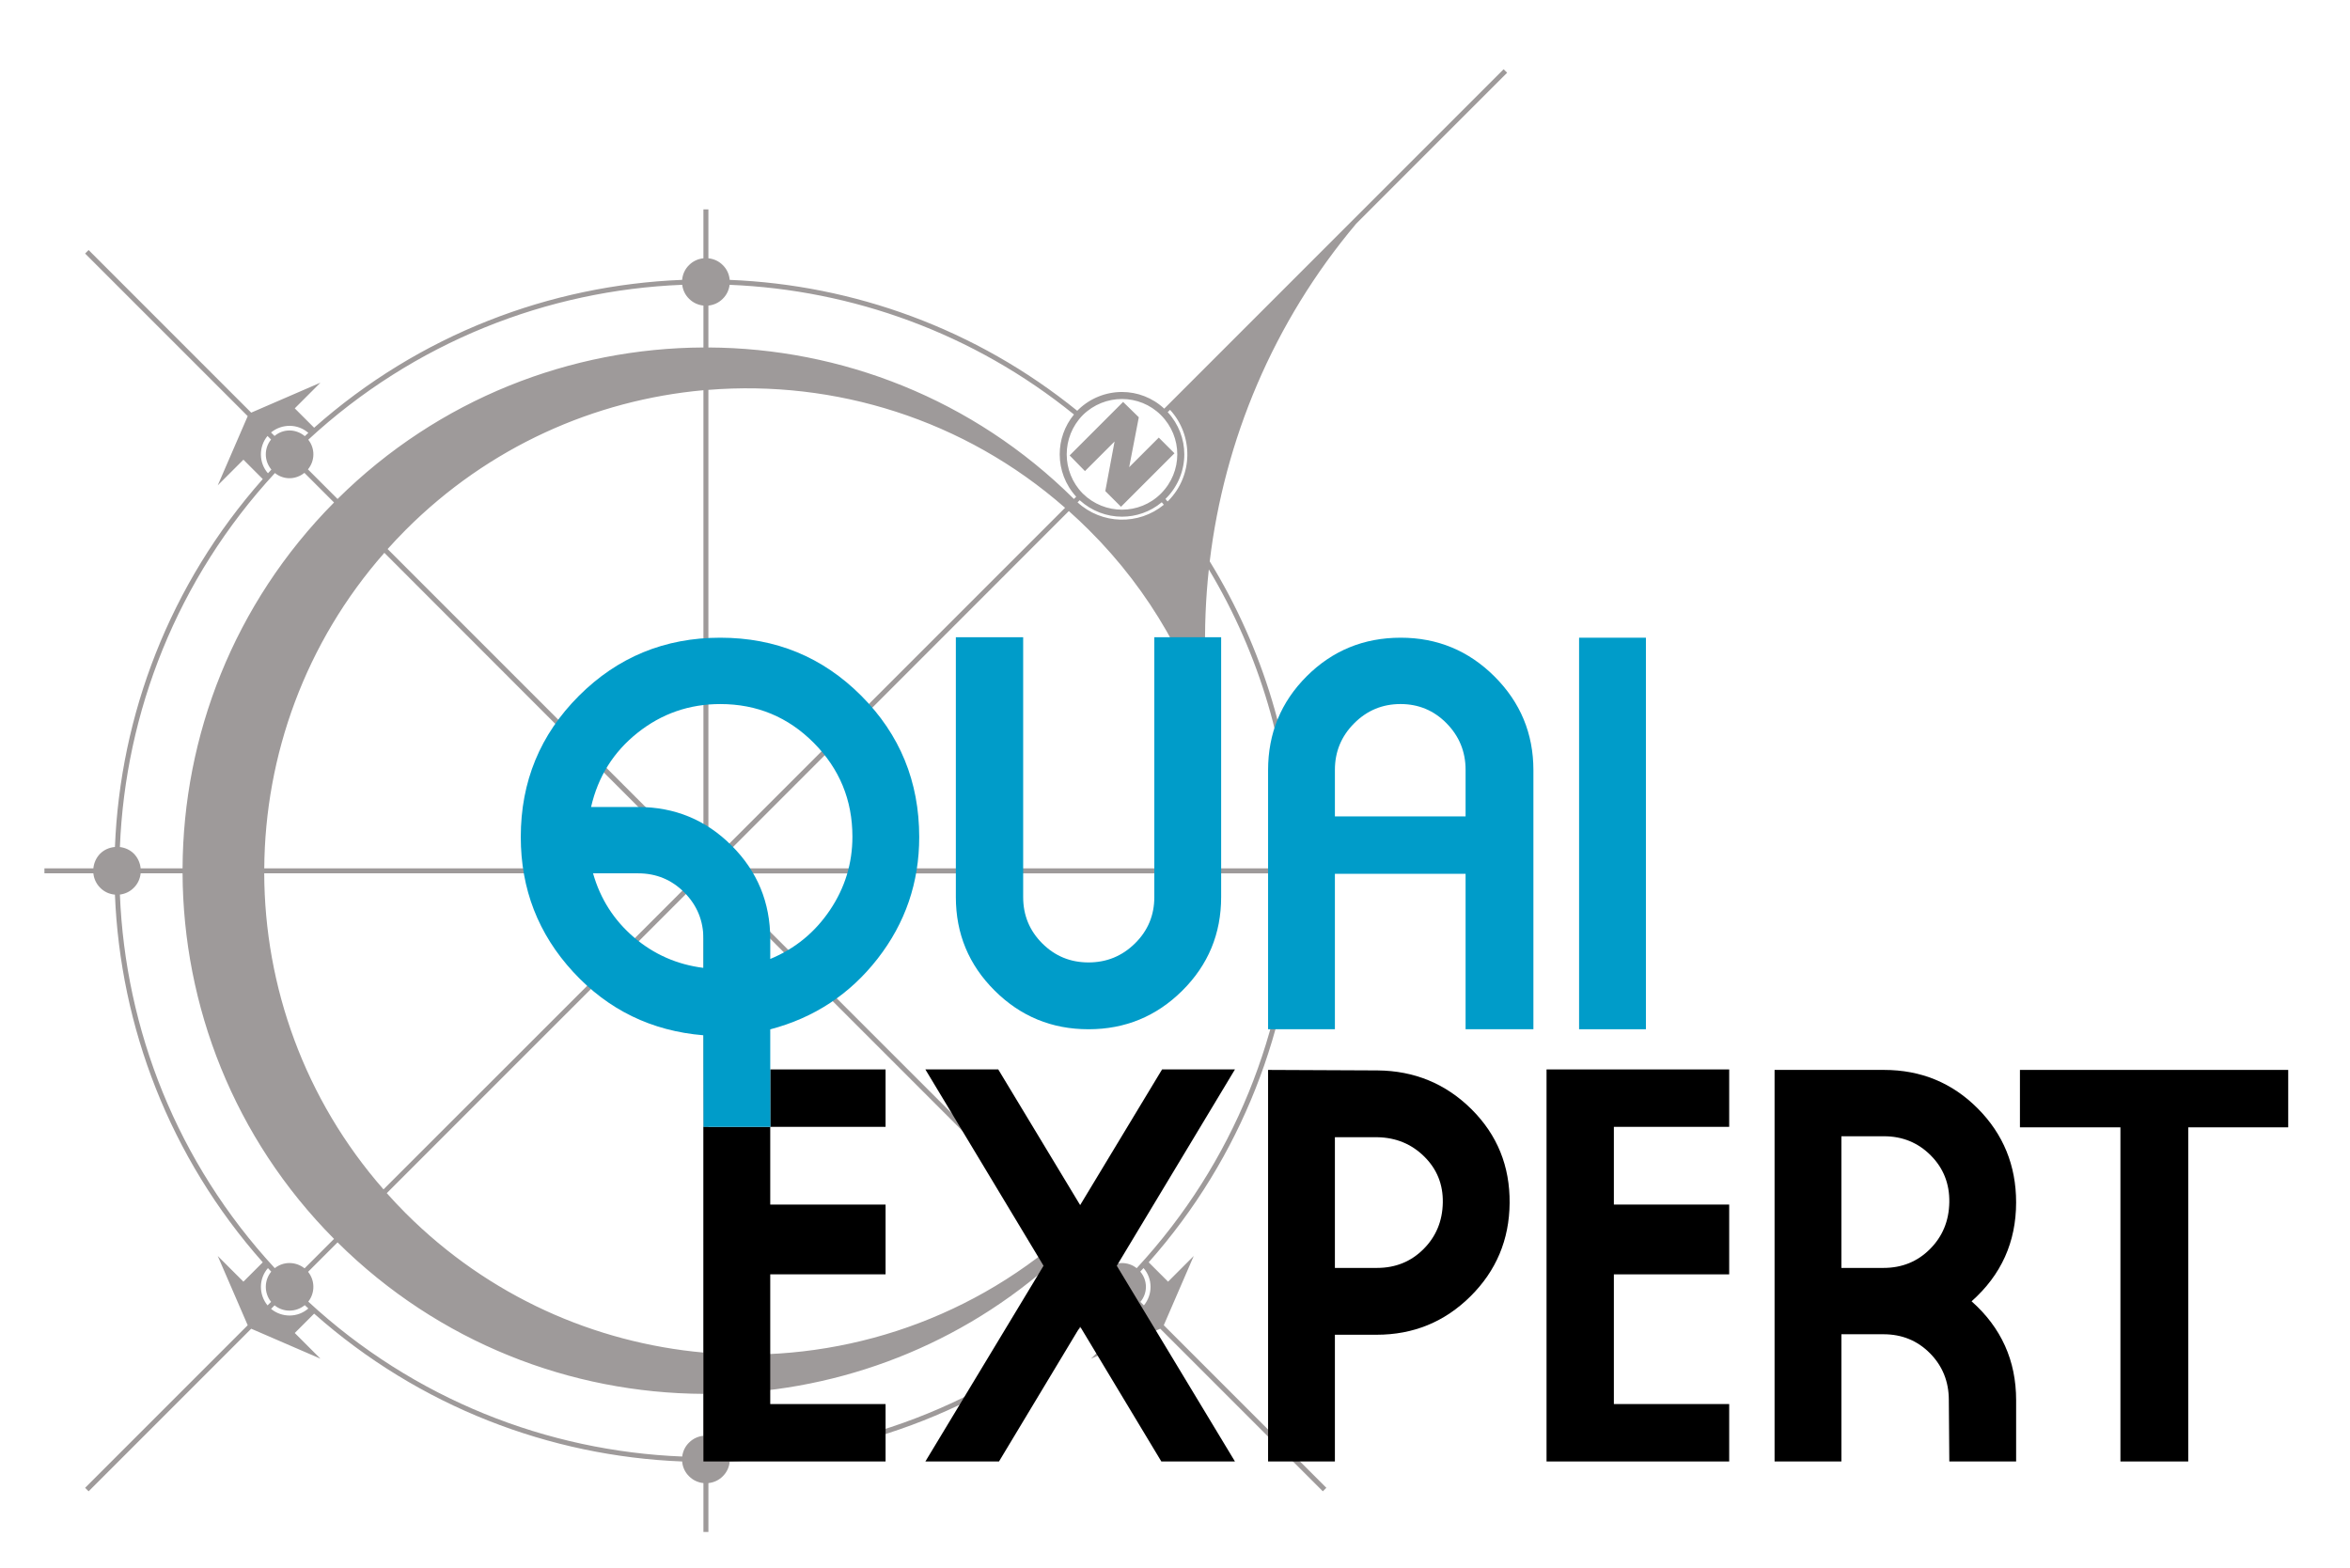
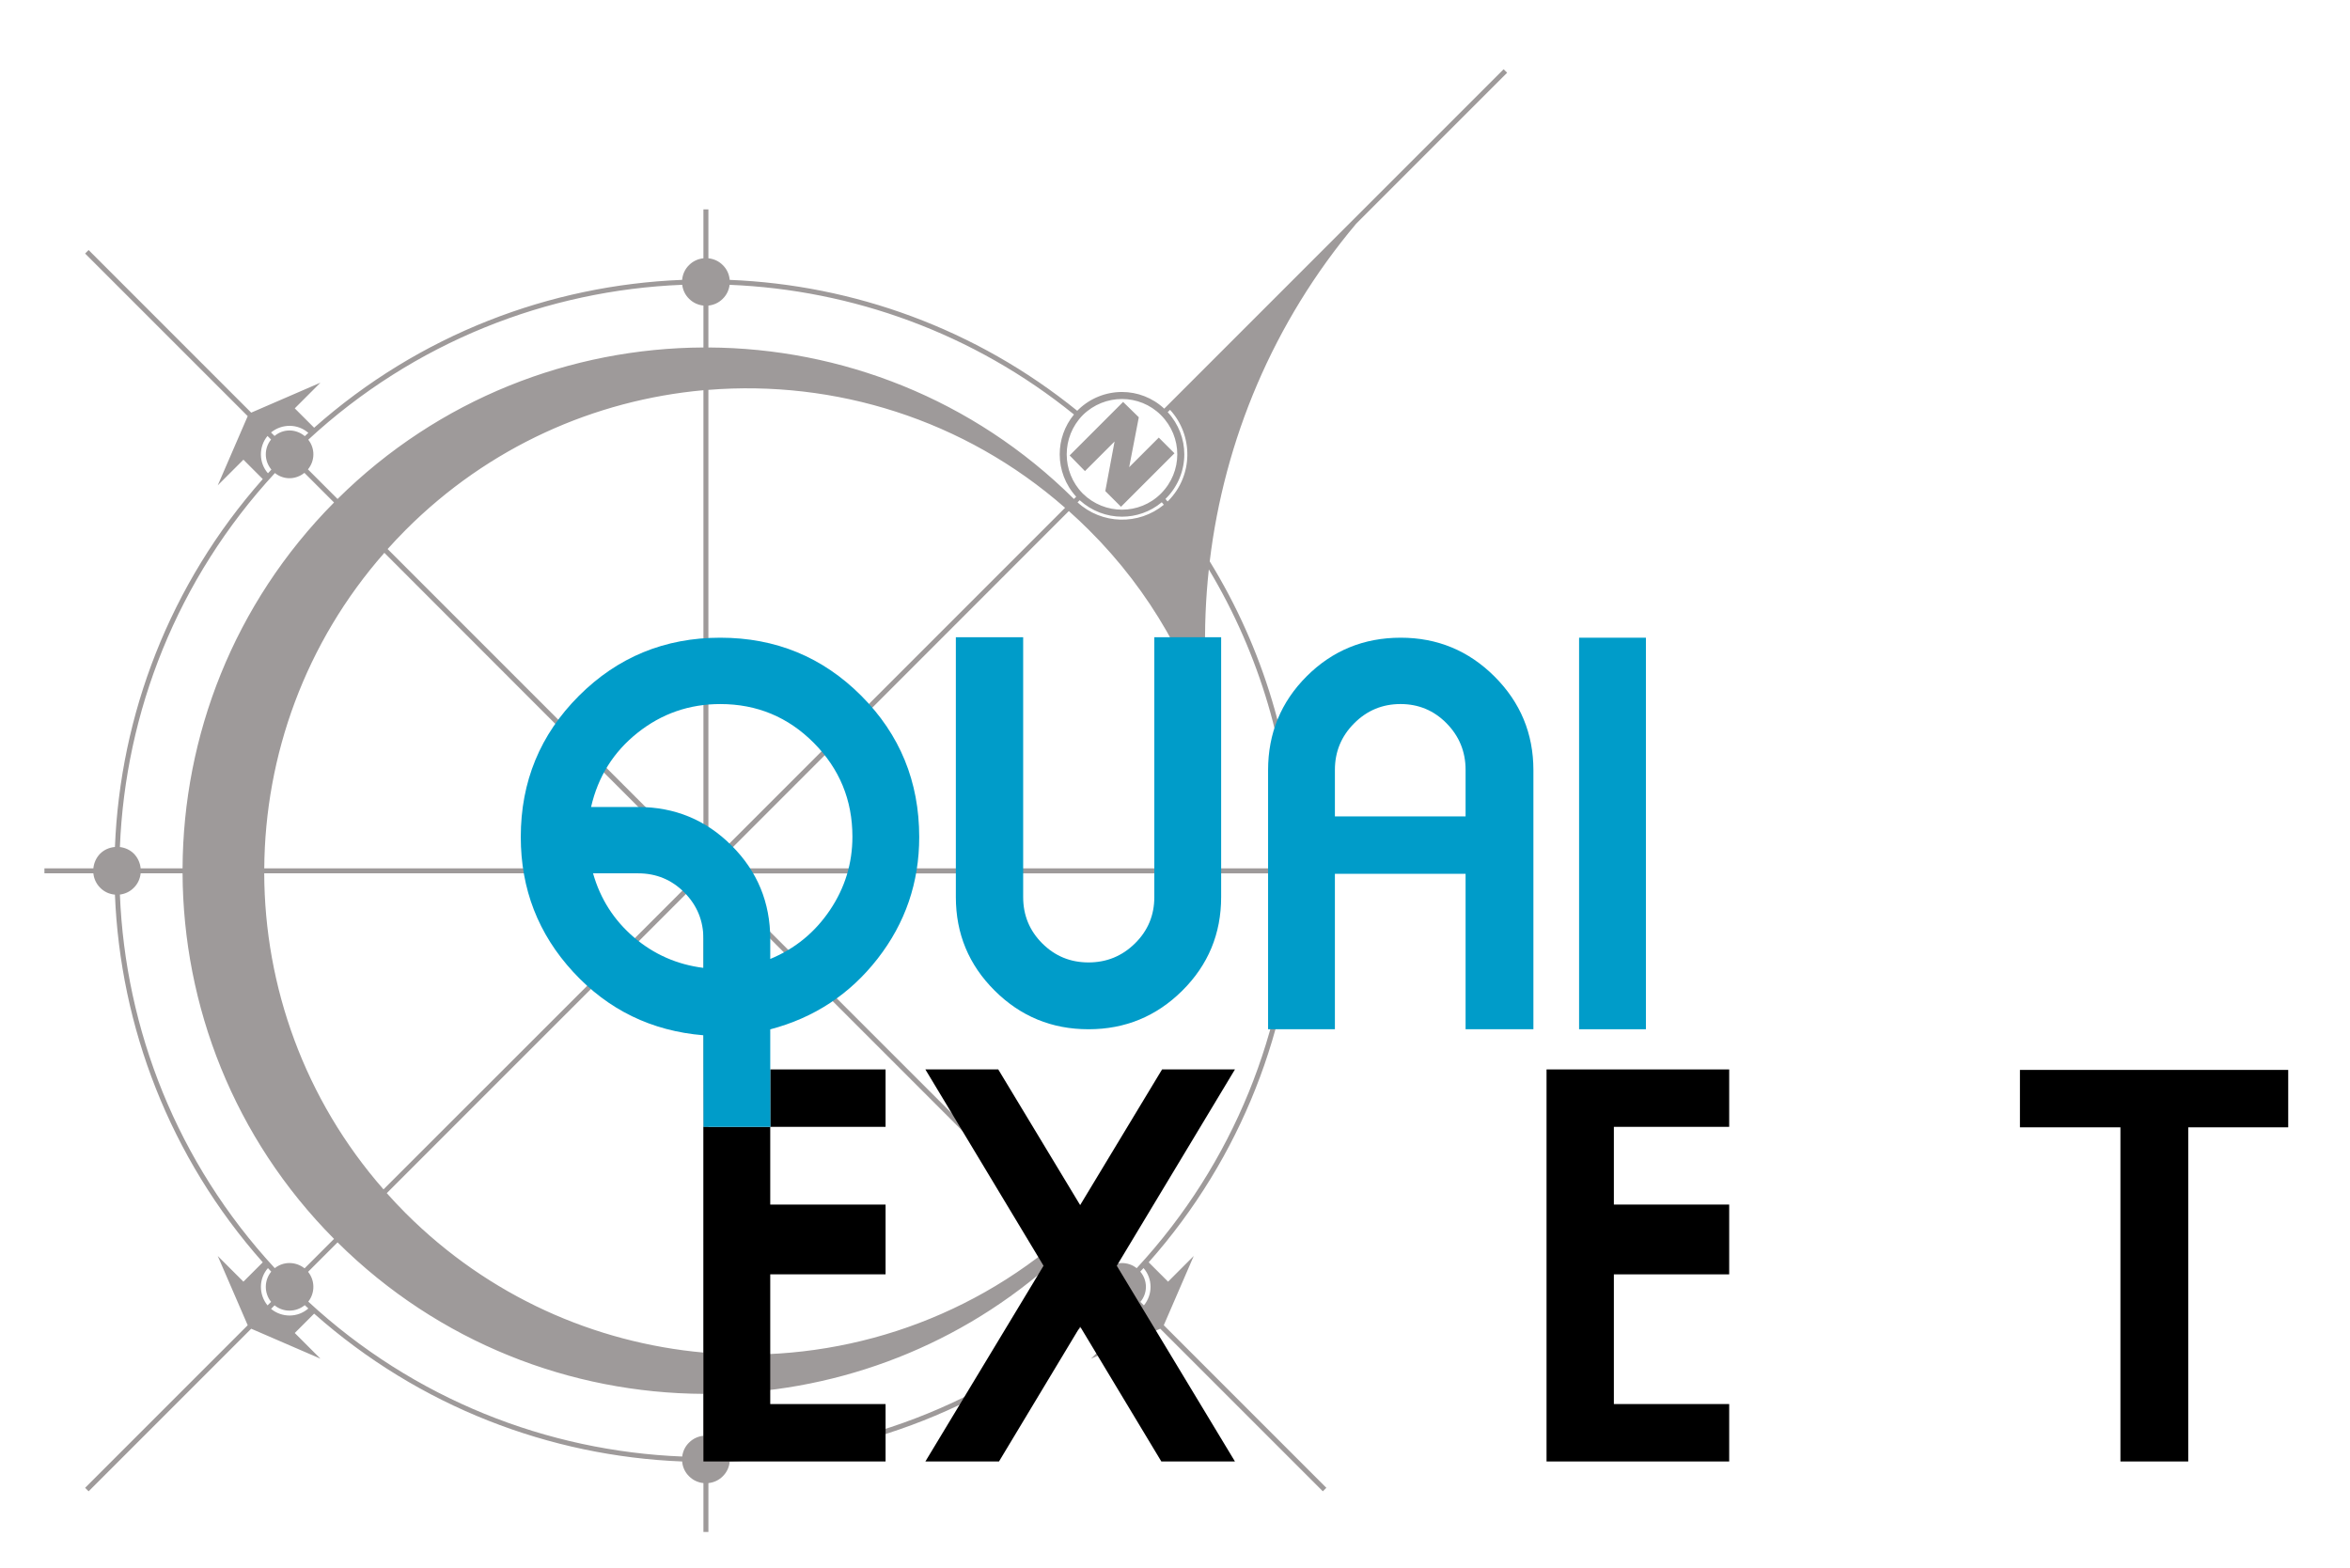
<svg xmlns="http://www.w3.org/2000/svg" version="1.1" id="Layer_1" x="0px" y="0px" viewBox="0 0 240.531 160.443" style="enable-background:new 0 0 240.531 160.443;" xml:space="preserve">
  <g>
    <g>
      <path id="rose_des_vents" style="fill:#9E9A9A;" d="M134.226,87.379    c-0.421-0.42-0.967-0.646-1.524-0.691c-0.408-10.175-3.369-20.267-8.883-29.234    c1.494-12.399,6.491-24.454,14.985-34.552l15.456-15.456l-0.359-0.359    l-34.737,34.737c-1.216-1.132-2.768-1.705-4.324-1.705    c-1.627,0-3.263,0.62-4.517,1.857c-0.023,0.021-0.04,0.045-0.062,0.068    C99.869,33.626,87.344,29.155,74.687,28.645    c-0.049-0.558-0.281-1.103-0.719-1.523c-0.41-0.41-0.928-0.631-1.461-0.687    v-5.007h-0.51v5.007c-0.532,0.056-1.052,0.278-1.461,0.687    c-0.437,0.42-0.669,0.965-0.718,1.522c-13.515,0.536-26.884,5.581-37.666,15.133    l-1.983-1.983l2.628-2.628l-7.086,3.067L9.07,25.59l-0.358,0.36l16.642,16.641    l-3.068,7.085l2.628-2.628l1.982,1.984C17.351,59.81,12.307,73.176,11.764,86.688    c-0.557,0.047-1.101,0.27-1.522,0.691c-0.411,0.427-0.632,0.957-0.687,1.498    H4.547v0.507H9.555c0.057,0.535,0.279,1.052,0.687,1.463    c0.421,0.437,0.966,0.669,1.522,0.718c0.543,13.508,5.587,26.866,15.131,37.63    l-1.981,1.981l-2.628-2.628l3.068,7.087L8.712,152.275l0.359,0.359l16.642-16.641    l7.086,3.066l-2.628-2.628l1.983-1.983c10.782,9.551,24.151,14.596,37.666,15.132    c0.047,0.558,0.28,1.102,0.718,1.523c0.409,0.411,0.928,0.633,1.461,0.689    v5.004h0.51v-5.004c0.532-0.056,1.051-0.278,1.461-0.689    c0.437-0.421,0.67-0.965,0.719-1.523c13.501-0.546,26.853-5.591,37.627-15.132    l1.984,1.983l-2.628,2.628l7.084-3.066l16.643,16.641l0.36-0.359l-16.641-16.64    l3.066-7.087l-2.627,2.628l-1.983-1.981c9.544-10.763,14.589-24.122,15.13-37.63    c0.557-0.049,1.102-0.281,1.524-0.718c0.41-0.411,0.631-0.927,0.686-1.463    h5.007v-0.507h-5.005C134.859,88.336,134.638,87.806,134.226,87.379z M31.56,44.304    c-0.122,0.111-0.242,0.225-0.362,0.336c-0.919-0.769-2.201-0.775-3.097-0.019    l-0.36-0.359C28.865,43.345,30.483,43.358,31.56,44.304z M27.381,44.62    l0.363,0.364c-0.728,0.9-0.717,2.186,0.033,3.075    c-0.117,0.127-0.235,0.252-0.352,0.38    C26.48,47.362,26.465,45.717,27.381,44.62z M28.141,48.414    c0.881,0.714,2.115,0.707,3.016-0.018l3.033,3.033    C23.915,61.798,18.748,75.329,18.686,88.877h-4.289    c-0.055-0.541-0.276-1.071-0.687-1.498c-0.4-0.4-0.91-0.621-1.438-0.685    C12.828,72.899,18.117,59.259,28.141,48.414z M71.615,88.877H27.048    C27.128,77.326,31.227,65.801,39.341,56.58    C39.341,56.58,70.607,87.87,71.615,88.877z M39.254,121.731    c-8.095-9.236-12.172-20.781-12.21-32.347H71.615    C70.567,90.432,39.254,121.731,39.254,121.731z M12.272,91.557    c0.528-0.066,1.038-0.296,1.438-0.71c0.409-0.411,0.629-0.927,0.687-1.463    h4.289c0.064,13.544,5.232,27.064,15.504,37.414l-3.016,3.015    c-0.908-0.718-2.161-0.723-3.049-0.019    C18.111,118.969,12.828,105.343,12.272,91.557z M27.425,129.787    c0.111,0.122,0.225,0.242,0.337,0.363c-0.735,0.892-0.742,2.193-0.016,3.092    l-0.363,0.363C26.467,132.48,26.48,130.863,27.425,129.787z M27.742,133.962    l0.362-0.362c0.896,0.727,2.174,0.721,3.092-0.018    c0.122,0.111,0.243,0.226,0.365,0.338    C30.484,134.867,28.865,134.882,27.742,133.962z M71.998,146.95    c-0.532,0.056-1.052,0.278-1.461,0.687c-0.415,0.399-0.645,0.909-0.711,1.436    c-13.792-0.55-27.427-5.834-38.273-15.853c0.701-0.891,0.695-2.166-0.019-3.051    l3.016-3.015c10.377,10.281,23.903,15.441,37.447,15.505V146.95z M71.998,138.432    c-11.118-1.004-21.962-5.75-30.477-14.262c-0.67-0.668-1.31-1.356-1.934-2.053    l32.403-32.396C71.99,91.169,71.998,138.432,71.998,138.432z M71.998,88.518    c-0.993-0.993-32.324-32.325-32.324-32.325c0.596-0.664,1.209-1.316,1.847-1.956    c8.511-8.527,19.357-13.289,30.477-14.299V88.518z M71.998,35.564    c-13.548,0.063-27.079,5.231-37.449,15.505l-3.029-3.03    c0.729-0.882,0.742-2.143,0.033-3.036    c10.847-10.018,24.482-15.303,38.274-15.854c0.066,0.527,0.295,1.039,0.711,1.438    c0.409,0.41,0.928,0.631,1.461,0.688V35.564z M119.759,41.945    c2.413,2.637,2.362,6.734-0.169,9.301c-0.029,0.027-0.06,0.052-0.086,0.078    c-0.07-0.088-0.143-0.173-0.215-0.26c0.015-0.014,0.029-0.025,0.043-0.039    c1.257-1.255,1.886-2.891,1.886-4.524c0-1.548-0.574-3.093-1.698-4.318    L119.759,41.945z M110.832,42.482c1.112-1.095,2.561-1.644,4.008-1.645    c1.448,0.001,2.886,0.55,3.985,1.648c1.116,1.117,1.673,2.566,1.675,4.017    c-0.002,1.45-0.557,2.899-1.675,4.016c-1.1,1.099-2.537,1.646-3.985,1.646    c-1.448,0-2.894-0.548-4.012-1.648c-1.098-1.116-1.646-2.563-1.646-4.015    C109.182,45.049,109.73,43.6,110.832,42.482z M119.123,51.662    c-2.576,2.112-6.35,2.025-8.833-0.248l0.221-0.219    c1.228,1.118,2.78,1.687,4.33,1.687c1.451,0,2.898-0.495,4.071-1.477    C118.983,51.491,119.053,51.576,119.123,51.662z M72.507,31.276    c0.532-0.057,1.051-0.278,1.461-0.688c0.415-0.399,0.644-0.91,0.71-1.437    c12.541,0.509,24.948,4.935,35.247,13.272c-0.974,1.186-1.46,2.632-1.46,4.079    c0,1.553,0.567,3.105,1.688,4.335l-0.234,0.232    C99.57,40.797,86.05,35.629,72.507,35.564V31.276z M72.507,39.903    c12.912-1.038,26.148,2.985,36.507,12.07c0,0-35.427,35.427-36.507,36.507V39.903z     M72.507,89.747c1.08,1.08,36.596,36.596,36.596,36.596    c-10.373,9.125-23.648,13.174-36.596,12.138V89.747z M74.678,149.072    c-0.066-0.525-0.295-1.036-0.71-1.435c-0.41-0.41-0.928-0.632-1.461-0.687    v-4.286c12.405-0.06,24.792-4.396,34.748-13.02    c1.266-1.128,3.035-1.337,4.498-0.654l1.18,1.178    c-0.714,0.885-0.72,2.16-0.017,3.051    C102.076,143.229,88.457,148.515,74.678,149.072z M112.908,133.92    c0.122-0.112,0.243-0.227,0.365-0.339c0.916,0.74,2.194,0.746,3.09,0.021    l0.361,0.362C115.601,134.882,113.982,134.867,112.908,133.92z M117.085,133.604    l-0.36-0.359c0.757-0.901,0.751-2.205-0.015-3.099    c0.109-0.119,0.223-0.239,0.335-0.36    C117.989,130.863,118.001,132.48,117.085,133.604z M116.344,129.795    c-0.889-0.704-2.141-0.699-3.051,0.019L72.856,89.398    c1.423,0,57.216-0.013,57.216-0.013c0.056,0.535,0.277,1.052,0.688,1.463    c0.398,0.413,0.908,0.643,1.433,0.71    C131.639,105.344,126.354,118.969,116.344,129.795z M130.76,87.379    c-0.411,0.427-0.634,0.957-0.69,1.498H72.843    c1.091-1.091,36.557-36.572,36.557-36.572c0.696,0.623,1.382,1.265,2.051,1.933    c6.35,6.315,10.586,13.943,12.774,22.009    c-0.982-5.939-1.144-11.988-0.497-17.968c5.246,8.748,8.069,18.542,8.465,28.416    C131.668,86.76,131.158,86.979,130.76,87.379z M111.049,48.216l3.031-3.028    l-0.949,5.073l1.607,1.606l5.473-5.474l-1.605-1.606l-3.031,3.03l0.986-5.11    l-1.607-1.57l-5.473,5.475L111.049,48.216z" />
      <g id="expert">
        <rect x="78.837" y="109.454" width="11.804" height="5.877" />
        <polygon points="71.997,149.579 90.642,149.579 90.642,143.702 78.837,143.702      78.837,130.428 90.642,130.428 90.642,123.285 78.837,123.285 78.837,115.331      71.998,115.331    " />
        <polygon points="126.402,109.454 118.942,109.454 110.558,123.339 102.175,109.454      94.715,109.454 106.81,129.548 94.715,149.579 102.25,149.579 110.558,135.775      118.867,149.579 126.402,149.579 114.307,129.548    " />
-         <path d="M150.616,113.531c-2.635-2.616-5.844-3.942-9.626-3.976l-11.197-0.051v40.075     h6.839v-12.97h4.268c3.759,0,6.96-1.308,9.602-3.926     c2.643-2.617,3.981-5.801,4.014-9.551     C154.549,119.35,153.249,116.15,150.616,113.531z M145.701,127.843     c-1.284,1.285-2.871,1.926-4.762,1.926h-4.307v-13.376h4.358     c1.891,0.035,3.487,0.694,4.787,1.977c1.3,1.284,1.933,2.855,1.899,4.711     C147.643,124.974,146.985,126.561,145.701,127.843z" />
        <polygon points="158.294,149.579 176.989,149.579 176.989,143.702 165.185,143.702      165.185,130.428 176.989,130.428 176.989,123.285 165.185,123.285 165.185,115.331      176.989,115.331 176.989,109.454 158.294,109.454    " />
-         <path d="M201.798,133.185c3.041-2.698,4.559-6.072,4.559-10.121     c0-3.777-1.309-6.982-3.926-9.613c-2.617-2.63-5.818-3.947-9.6-3.947h-11.197     v40.075h6.84V136.559h4.307c1.891,0,3.478,0.651,4.762,1.949     c1.284,1.301,1.926,2.897,1.926,4.788l0.05,6.282h6.839v-6.274     C206.358,139.257,204.839,135.885,201.798,133.185z M197.543,127.837     c-1.284,1.288-2.871,1.932-4.762,1.932h-4.307v-13.475h4.358     c1.891,0,3.487,0.653,4.787,1.958c1.3,1.306,1.933,2.906,1.9,4.805     C199.485,124.955,198.827,126.549,197.543,127.837z" />
        <polygon points="206.748,109.504 206.748,115.381 217.033,115.381 217.033,149.579      223.974,149.579 223.974,115.381 234.207,115.381 234.207,109.504    " />
      </g>
      <g id="quai">
        <path style="fill:#009CC9;" d="M88.16,71.215c-3.953-3.964-8.765-5.947-14.44-5.947     c-5.674,0-10.496,1.983-14.464,5.947c-3.968,3.965-5.952,8.782-5.952,14.45     c0,5.33,1.79,9.936,5.37,13.817c3.579,3.88,8.021,6.039,13.324,6.478v3.385     l0.011,5.985h6.84l-0.011-5.985v-3.992c4.491-1.182,8.156-3.593,10.993-7.239     c2.837-3.643,4.255-7.793,4.255-12.449C94.085,79.997,92.11,75.18,88.16,71.215z      M71.998,99.06c-2.702-0.338-5.075-1.384-7.118-3.132     c-2.044-1.749-3.437-3.931-4.18-6.544h4.61c1.857,0,3.437,0.653,4.737,1.96     c1.3,1.308,1.95,2.895,1.95,4.762V99.06z M84.942,93.157     c-1.537,2.28-3.572,3.945-6.104,4.991v-2.026c0-3.749-1.317-6.942-3.952-9.575     c-2.634-2.635-5.826-3.952-9.575-3.952h-4.813     c0.71-3.107,2.297-5.64,4.763-7.598c2.465-1.959,5.285-2.938,8.459-2.938     c3.749,0,6.942,1.325,9.576,3.976c2.635,2.652,3.951,5.852,3.951,9.602     C87.247,88.37,86.479,90.878,84.942,93.157z" />
        <path style="fill:#009CC9;" d="M111.412,105.342c3.749,0,6.948-1.317,9.6-3.951     c2.652-2.634,3.977-5.827,3.977-9.576V65.218h-6.84v26.597     c0,1.859-0.657,3.437-1.975,4.737c-1.316,1.3-2.904,1.951-4.762,1.951     c-1.859,0-3.437-0.651-4.736-1.951c-1.301-1.3-1.951-2.879-1.951-4.737V65.218     H97.835v26.597c0,3.749,1.325,6.942,3.977,9.576     C104.462,104.025,107.662,105.342,111.412,105.342z" />
        <path style="fill:#009CC9;" d="M152.972,69.241c-2.652-2.648-5.853-3.973-9.602-3.973     c-3.782,0-6.991,1.316-9.626,3.947c-2.632,2.631-3.951,5.836-3.951,9.613v26.514     h6.839v-15.908h13.376v15.908h6.942V78.828     C156.949,75.084,155.622,71.888,152.972,69.241z M150.008,83.557H136.632v-4.762     c0-1.857,0.655-3.446,1.969-4.762c1.312-1.318,2.893-1.975,4.745-1.975     c1.85,0,3.424,0.657,4.719,1.975c1.294,1.317,1.943,2.905,1.943,4.762V83.557z     " />
        <rect x="161.625" y="65.268" style="fill:#009CC9;" width="6.84" height="40.074" />
      </g>
    </g>
  </g>
  <g>
</g>
  <g>
</g>
  <g>
</g>
  <g>
</g>
  <g>
</g>
  <g>
</g>
</svg>